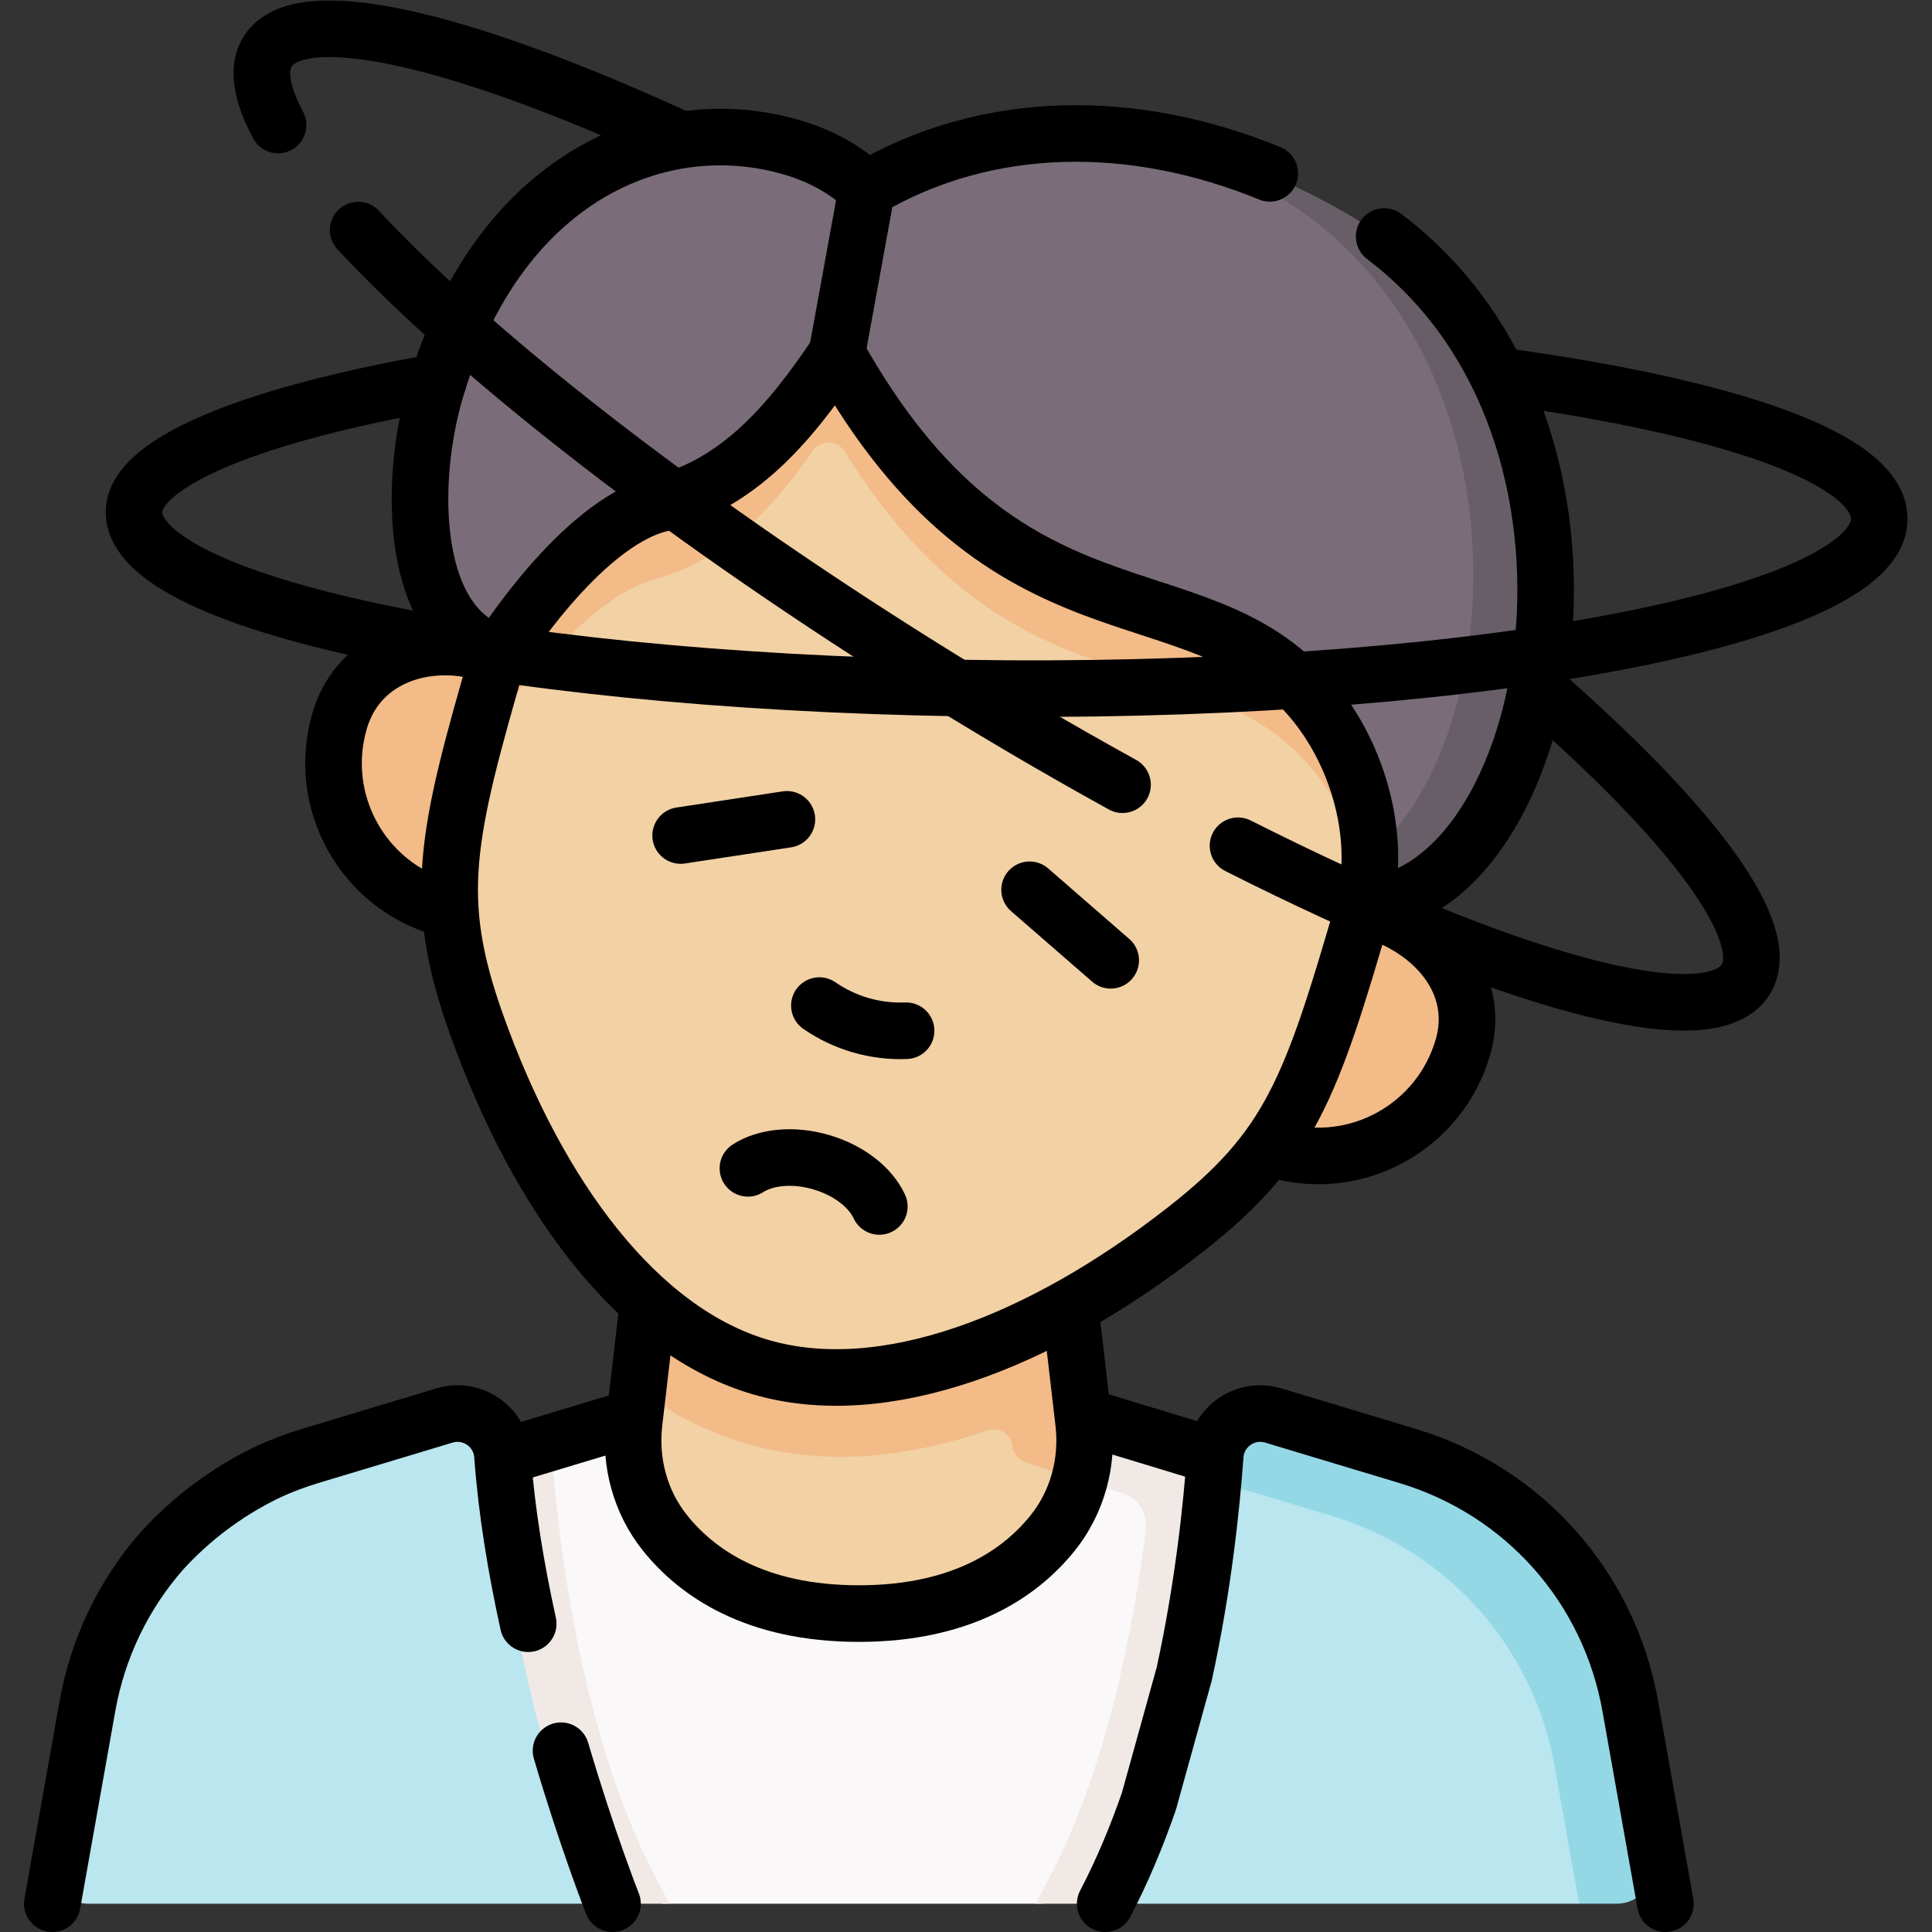
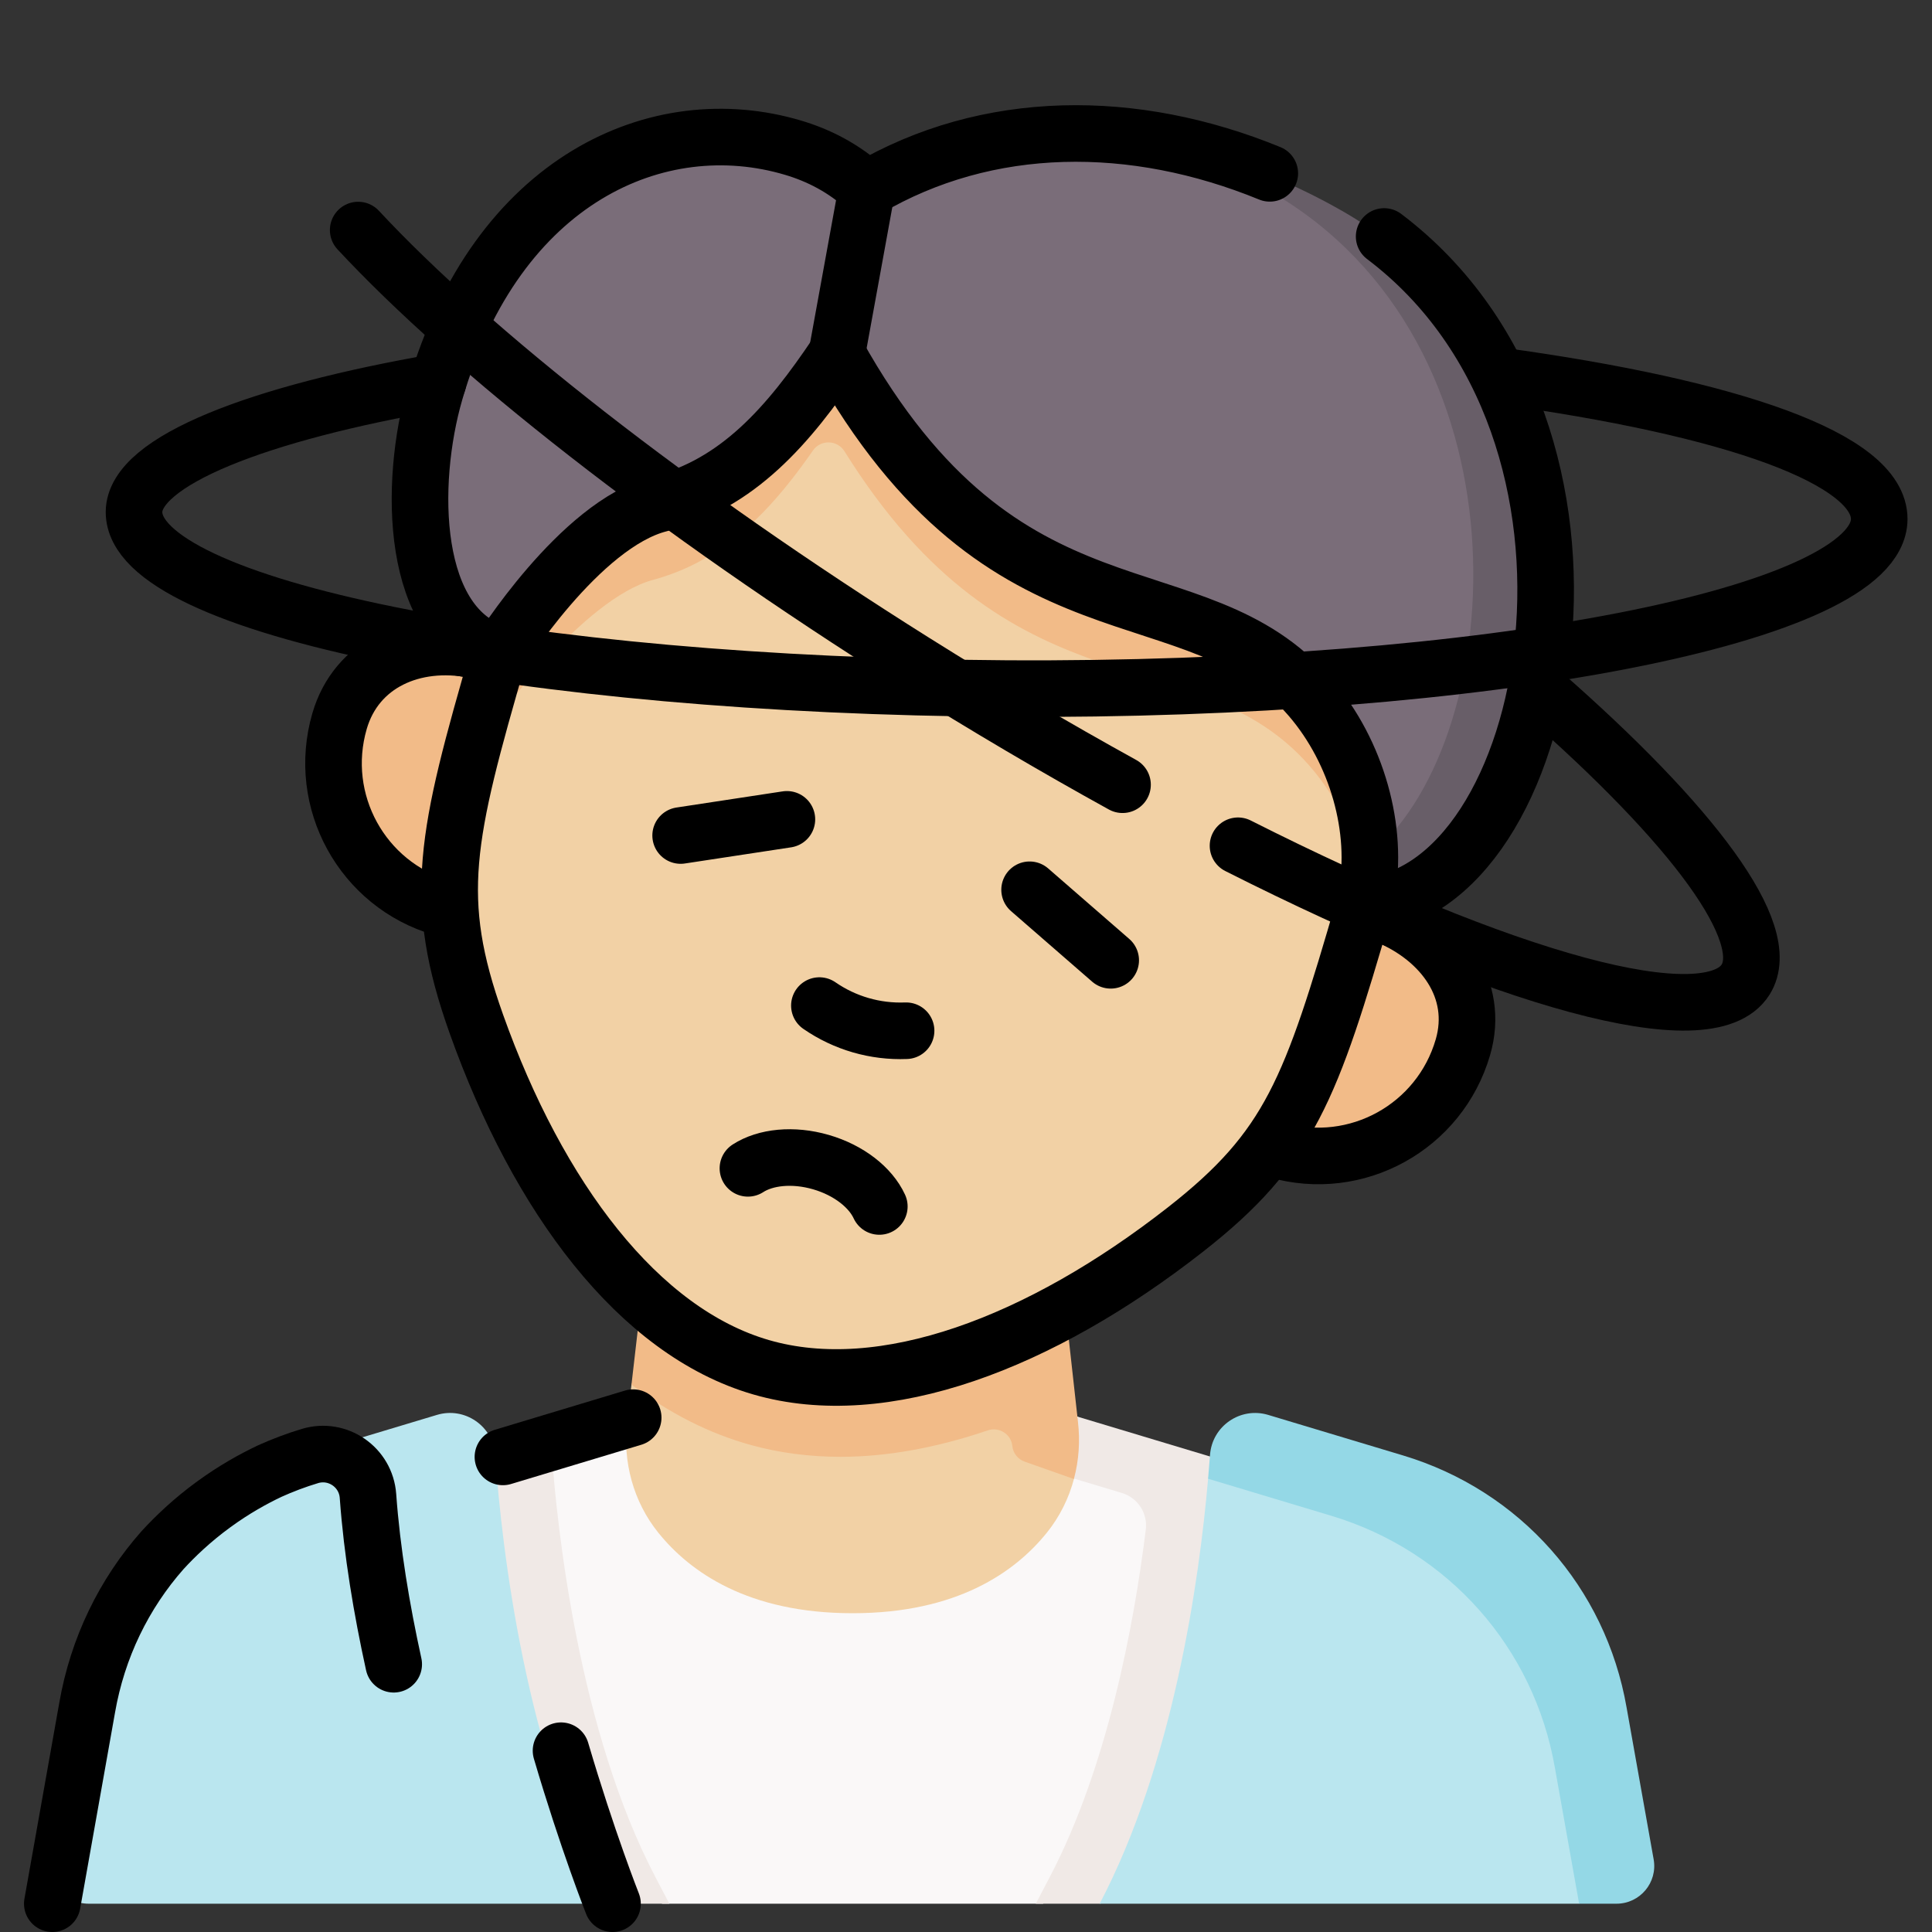
<svg xmlns="http://www.w3.org/2000/svg" version="1.1" id="svg3579" xml:space="preserve" width="682.667" height="682.667" viewBox="0 0 682.667 682.667">
  <rect x="0" y="0" width="682.667" height="682.667" fill="#333333" stroke="none" />
  <defs id="defs3583">
    <clipPath clipPathUnits="userSpaceOnUse" id="clipPath3597">
      <path d="M 0,512 H 512 V 0 H 0 Z" id="path3595" />
    </clipPath>
  </defs>
  <g id="g3585" transform="matrix(1.333,0,0,-1.333,0,682.667)">
    <g id="g3587" transform="translate(339.822,104.489)">
      <path d="m 0,0 -54.233,32.132 -119.147,0.284 -20.655,-6.256 -17.085,-68.969 46.795,-54.18 h 101 z" style="fill:#faf8f8;fill-opacity:1;fill-rule:nonzero;stroke:none" id="path3589" />
    </g>
    <g id="g3591">
      <g id="g3593" clip-path="url(#clipPath3597)">
        <g id="g3599" transform="translate(35.607,57.02)">
          <path d="M 0,0 11.347,-38.829 124.89,-49.52 h 16.93 l -3.65,6.97 c -20.33,38.77 -26.05,91.99 -27.57,113.07 -0.08,1.05 -0.21,2.09 -0.42,3.11 L 48.65,54.99 C 23.35,47.32 4.53,26.05 0,0" style="fill:#f0e9e6;fill-opacity:1;fill-rule:nonzero;stroke:none" id="path3601" />
        </g>
        <g id="g3603" transform="translate(23.496,7.5)">
          <path d="m 0,0 c -6.225,0 -10.937,5.626 -9.845,11.754 l 7.166,40.226 c 5.54,31.9 28.25,57.51 59.25,66.84 l 35.761,10.752 c 7.352,2.211 14.871,-2.951 15.422,-10.609 1.838,-25.554 8.1,-78.637 29.247,-118.963 z" style="fill:#bae6ef;fill-opacity:1;fill-rule:nonzero;stroke:none" id="path3605" />
        </g>
        <g id="g3607" transform="translate(362.711,271.825)">
          <path d="M 0,0 6.455,-1.777 C 21.897,-6.029 30.957,-22.036 26.69,-37.531 20.807,-58.904 -1.23,-71.476 -22.529,-65.612 l -222.713,61.317 c -21.299,5.864 -33.795,27.943 -27.911,49.316 4.266,15.495 20.242,24.609 35.684,20.358 l 6.455,-1.777 z" style="fill:#f2bb88;fill-opacity:1;fill-rule:nonzero;stroke:none" id="path3609" />
        </g>
        <g id="g3611" transform="translate(290.234,127.213)">
          <path d="m 0,0 -8.894,9.407 -2.213,58.25 h -0.002 v 0.003 l -0.888,-0.02 -105.33,-2.023 c 0,0 2.134,-29.105 2.136,-29.106 l -7.653,-18.624 -1.149,-9.93 c -1.222,-10.483 1.639,-21.108 8.261,-29.326 8.4,-10.427 23.807,-21.344 51.495,-21.344 27.684,0 43.091,10.914 51.492,21.34 3.429,4.255 5.849,9.156 7.217,14.348 10e-4,0.005 10e-4,0.011 0.003,0.017 z" style="fill:#f2d1a5;fill-opacity:1;fill-rule:nonzero;stroke:none" id="path3613" />
        </g>
        <g id="g3615" transform="translate(285.59,136.62)">
          <path d="m 0,0 -6.46,58.25 h -0.01 l -0.88,-0.02 -105.33,-2.02 -3.48,-30.06 -2.04,-17.67 c 9.99,-7.58 20.63,-12.98 31.75,-16.04 7.47,-2.05 15.42,-3.1 23.65,-3.1 12.333,0 25.478,2.397 39.032,7.003 2.997,1.018 6.17,-0.956 6.518,-4.101 l 0.01,-0.082 c 0.208,-1.877 1.472,-3.47 3.253,-4.098 L -0.91,-16.55 c 0.01,0.04 0.02,0.08 0.03,0.12 v 0.02 l 5.52,7 z" style="fill:#f2bb88;fill-opacity:1;fill-rule:nonzero;stroke:none" id="path3617" />
        </g>
        <g id="g3619" transform="translate(362.711,271.825)">
          <path d="m 0,0 c -13.514,-49.084 -18.9,-64.946 -46.506,-87.193 -38.077,-30.686 -79.54,-47.232 -112.284,-38.217 -32.743,9.014 -59.895,44.452 -76.9,90.302 -10.298,27.768 -9.558,43.773 -1.159,76.9 1.657,6.531 8.965,15.308 11.19,23.391 L -211.669,179.44 32.544,75.66 Z" style="fill:#f2d1a5;fill-opacity:1;fill-rule:nonzero;stroke:none" id="path3621" />
        </g>
        <g id="g3623" transform="translate(157.485,448.522)">
          <path d="M 0,0 -7.685,-4.667 C -5.181,-2.919 -2.619,-1.374 0,0" style="fill:#f2bb88;fill-opacity:1;fill-rule:nonzero;stroke:none" id="path3625" />
        </g>
        <g id="g3627" transform="translate(395.255,347.484)">
          <path d="m 0,0 -32.255,-74.999 c -1.389,13.151 -7.036,26.623 -16.079,36.871 -29.801,33.751 -76.908,11.984 -121.111,80.07 -0.01,0.003 -0.017,0.015 -0.014,0.025 -0.648,0.998 -1.292,2.015 -1.942,3.044 -1.907,3.056 -6.303,3.177 -8.362,0.218 -1.839,-2.647 -3.704,-5.204 -5.623,-7.652 -9.986,-12.726 -21.26,-22.442 -36.703,-26.622 -18.528,-5.023 -41.78,-36.925 -47.305,-44.822 1.664,6.533 3.616,13.733 5.84,21.812 l 18.099,108.426 7.685,4.667 z" style="fill:#f2bb88;fill-opacity:1;fill-rule:nonzero;stroke:none" id="path3629" />
        </g>
        <g id="g3631" transform="translate(157.485,448.522)">
          <path d="M 0,0 -7.685,-4.667 C -5.181,-2.919 -2.619,-1.374 0,0" style="fill:#f2bb88;fill-opacity:1;fill-rule:nonzero;stroke:none" id="path3633" />
        </g>
        <g id="g3635" transform="translate(220.922,424.258)">
          <path d="m 0,0 c -3.25,-5.001 -6.957,-17.354 -10.399,-21.744 -9.98,-12.725 -21.263,-22.444 -36.703,-26.625 -21.174,-5.732 -42.123,-40.463 -42.123,-40.463 -23.81,6.556 -24.622,45.046 -17.901,69.457 15.674,56.931 58.414,76.548 94.36,66.356 4.393,-1.246 8.755,-3.053 12.969,-5.669 2.301,-1.43 4.376,-5.385 6.569,-7.337 2.74,1.664 5.713,5.475 8.55,6.865 25.895,12.69 55.557,14.064 84.422,5.945 11.941,-3.358 21.283,-9.664 32.628,-16.142 81.517,-46.544 63.212,-174.31 10.22,-178.422 0,0 0.595,5.686 0.425,9.66 -0.61,14.319 -6.441,29.428 -16.367,40.67 C 96.851,-63.694 49.748,-85.468 5.542,-17.381 3.548,-14.31 1.98,-3.45 0,0" style="fill:#7a6d79;fill-opacity:1;fill-rule:nonzero;stroke:none" id="path3637" />
        </g>
        <g id="g3639" transform="translate(362.715,271.828)">
          <path d="m 0,0 c 0,0 0.239,1.169 0.498,2.674 0.658,3.75 0.897,7.667 0.714,11.638 36.545,31.396 42.465,135.478 -27.456,175.4 -8.515,4.865 -17.294,8.879 -26.194,12.003 15.463,-3.095 30.849,-8.96 45.476,-17.312 C 74.557,137.855 52.992,4.111 0,0" style="fill:#685e68;fill-opacity:1;fill-rule:nonzero;stroke:none" id="path3641" />
        </g>
        <g id="g3643" transform="translate(278.217,14.47)">
          <path d="m 0,0 c 15.296,29.171 22.318,66.508 25.506,92.192 0.54,4.35 -2.144,8.449 -6.341,9.711 L 6.48,105.72 c 1.28,4.84 1.64,9.93 1.05,14.99 l -0.16,1.44 20.58,-6.19 v 0 L 89.39,97.48 c 25.37,-7.63 13.986,-84.567 13.986,-84.567 L 13.28,-6.97 H -3.65 Z" style="fill:#f0e9e6;fill-opacity:1;fill-rule:nonzero;stroke:none" id="path3645" />
        </g>
        <g id="g3647" transform="translate(424.343,11.289)">
          <path d="m 0,0 c 6.225,0 10.937,5.626 9.845,11.754 l -11.49,36.255 c -5.54,31.9 -23.893,51.562 -54.893,60.892 l -30.128,7.789 c -7.352,2.211 -9.151,5.616 -9.702,-2.043 -0.14,-1.95 -7.537,-3.533 -7.734,-5.786 -2.377,-27.268 -9.211,-75.402 -28.745,-112.65 H -5.756 Z" style="fill:#bae6ef;fill-opacity:1;fill-rule:nonzero;stroke:none" id="path3649" />
        </g>
        <g id="g3651" transform="translate(320.237,120.15)">
          <path d="m 0,0 32.69,-9.83 c 31,-9.33 53.71,-34.94 59.25,-66.84 l 6.41,-35.98 h 9.91 c 6.23,0 10.94,5.63 9.85,11.75 l -7.17,40.23 C 105.4,-28.77 82.69,-3.16 51.69,6.17 L 15.93,16.92 C 8.58,19.13 1.06,13.97 0.51,6.31 0.37,4.36 0.2,2.25 0,0" style="fill:#94d8e6;fill-opacity:1;fill-rule:nonzero;stroke:none" id="path3653" />
        </g>
        <g id="g3655" transform="translate(117.169,271.48)">
          <path d="m 0,0 c -21.153,6.138 -33.316,28.292 -27.168,49.482 4.458,15.363 19.68,21.996 35.585,18.911 l 6.666,-1.012" style="fill:none;stroke:#000000;stroke-width:15;stroke-linecap:round;stroke-linejoin:round;stroke-miterlimit:10;stroke-dasharray:none;stroke-opacity:1" id="path3657" />
        </g>
        <g id="g3659" transform="translate(361.628,272.02)">
          <path d="M 0,0 6.008,-2.645 C 20.743,-8.763 30.621,-22.104 26.163,-37.467 20.014,-58.657 -2.119,-70.86 -23.271,-64.722" style="fill:none;stroke:#000000;stroke-width:15;stroke-linecap:round;stroke-linejoin:round;stroke-miterlimit:10;stroke-dasharray:none;stroke-opacity:1" id="path3661" />
        </g>
        <g id="g3663" transform="translate(361.628,272.02)">
          <path d="m 0,0 c -14.121,-48.666 -19.646,-64.11 -47.458,-85.865 -38.362,-30.005 -79.913,-45.888 -112.432,-36.452 -32.519,9.436 -59.114,45.092 -75.456,90.971 -11.849,33.263 -8.152,49.521 5.97,98.187" style="fill:none;stroke:#000000;stroke-width:15;stroke-linecap:round;stroke-linejoin:round;stroke-miterlimit:10;stroke-dasharray:none;stroke-opacity:1" id="path3665" />
        </g>
        <g id="g3667" transform="translate(167.842,136.342)">
          <path d="M 0,0 -34.529,-10.405" style="fill:none;stroke:#000000;stroke-width:15;stroke-linecap:round;stroke-linejoin:round;stroke-miterlimit:10;stroke-dasharray:none;stroke-opacity:1" id="path3669" />
        </g>
        <g id="g3671" transform="translate(288.481,136.342)">
-           <path d="M 0,0 33.592,-10.206" style="fill:none;stroke:#000000;stroke-width:15;stroke-linecap:round;stroke-linejoin:round;stroke-miterlimit:10;stroke-dasharray:none;stroke-opacity:1" id="path3673" />
-         </g>
+           </g>
        <g id="g3675" transform="translate(283.867,164.009)">
-           <path d="m 0,0 3.375,-28.996 c 1.218,-10.47 -1.636,-21.082 -8.237,-29.29 -8.376,-10.414 -23.737,-21.317 -51.342,-21.317 -27.602,0 -42.962,10.9 -51.338,21.314 -6.605,8.211 -9.458,18.828 -8.236,29.301 l 3.507,30.05" style="fill:none;stroke:#000000;stroke-width:15;stroke-linecap:round;stroke-linejoin:round;stroke-miterlimit:10;stroke-dasharray:none;stroke-opacity:1" id="path3677" />
-         </g>
+           </g>
        <g id="g3679" transform="translate(366.905,449.442)">
          <path d="m 0,0 c 68.893,-52.053 45.333,-174.22 -5.3,-177.421 0.124,0.529 0.15,0.457 0.618,2.921 3.253,17.15 -2.451,37.813 -14.9,52.29 -30.576,35.554 -80.796,11.006 -125.473,91.223 -12.888,-19.229 -26.299,-34.611 -47.073,-39.913 -21.183,-5.407 -42.525,-39.681 -42.525,-39.681 -23.647,6.862 -23.946,45.186 -16.923,69.389 16.379,56.445 59.243,75.367 94.938,64.714 6.745,-2.012 13.4,-5.361 19.515,-10.95 32.061,18.836 70.793,18.925 106.808,4.167" style="fill:none;stroke:#000000;stroke-width:15;stroke-linecap:round;stroke-linejoin:round;stroke-miterlimit:10;stroke-dasharray:none;stroke-opacity:1" id="path3681" />
        </g>
        <g id="g3683" transform="translate(148.716,48.055)">
          <path d="M 0,0 C 7,-23.789 13.643,-40.555 13.643,-40.555" style="fill:none;stroke:#000000;stroke-width:15;stroke-linecap:round;stroke-linejoin:round;stroke-miterlimit:10;stroke-dasharray:none;stroke-opacity:1" id="path3685" />
        </g>
        <g id="g3687" transform="translate(13.862,7.5)">
-           <path d="m 0,0 9.232,51.917 c 2.76,15.915 9.791,30.263 19.99,41.8 3.391,3.701 7.872,7.984 13.591,12.153 5.373,3.919 10.492,6.756 14.835,8.809 1.623,0.734 3.369,1.463 5.236,2.164 1.777,0.666 3.585,1.278 5.422,1.831 l 35.654,10.74 c 7.331,2.208 14.827,-2.948 15.376,-10.597 1.057,-14.724 3.624,-30.046 6.821,-44.598" style="fill:none;stroke:#000000;stroke-width:15;stroke-linecap:round;stroke-linejoin:round;stroke-miterlimit:10;stroke-dasharray:none;stroke-opacity:1" id="path3689" />
+           <path d="m 0,0 9.232,51.917 c 2.76,15.915 9.791,30.263 19.99,41.8 3.391,3.701 7.872,7.984 13.591,12.153 5.373,3.919 10.492,6.756 14.835,8.809 1.623,0.734 3.369,1.463 5.236,2.164 1.777,0.666 3.585,1.278 5.422,1.831 c 7.331,2.208 14.827,-2.948 15.376,-10.597 1.057,-14.724 3.624,-30.046 6.821,-44.598" style="fill:none;stroke:#000000;stroke-width:15;stroke-linecap:round;stroke-linejoin:round;stroke-miterlimit:10;stroke-dasharray:none;stroke-opacity:1" id="path3689" />
        </g>
        <g id="g3691" transform="translate(441.464,7.5)">
-           <path d="m 0,0 -9.233,51.917 c -5.523,31.86 -28.166,57.439 -59.073,66.757 l -35.654,10.74 c -7.331,2.208 -14.827,-2.948 -15.376,-10.597 -0.973,-13.544 -3.188,-34.833 -8.204,-57.851 l -9.378,-33.813 C -140.169,17.782 -143.994,8.601 -148.497,0" style="fill:none;stroke:#000000;stroke-width:15;stroke-linecap:round;stroke-linejoin:round;stroke-miterlimit:10;stroke-dasharray:none;stroke-opacity:1" id="path3693" />
-         </g>
+           </g>
        <g id="g3695" transform="translate(229.782,462.014)">
          <path d="M 0,0 -7.932,-43.559" style="fill:none;stroke:#000000;stroke-width:15;stroke-linecap:round;stroke-linejoin:round;stroke-miterlimit:10;stroke-dasharray:none;stroke-opacity:1" id="path3697" />
        </g>
        <g id="g3699" transform="translate(217.202,245.573)">
          <path d="M 0,0 V 0 C 6.735,-4.654 14.799,-6.994 22.98,-6.668" style="fill:none;stroke:#000000;stroke-width:15;stroke-linecap:round;stroke-linejoin:round;stroke-miterlimit:10;stroke-dasharray:none;stroke-opacity:1" id="path3701" />
        </g>
        <g id="g3703" transform="translate(272.922,276.271)">
          <path d="M 0,0 21.5,-18.696" style="fill:none;stroke:#000000;stroke-width:15;stroke-linecap:round;stroke-linejoin:round;stroke-miterlimit:10;stroke-dasharray:none;stroke-opacity:1" id="path3705" />
        </g>
        <g id="g3707" transform="translate(208.589,294.938)">
          <path d="M 0,0 -28.167,-4.285" style="fill:none;stroke:#000000;stroke-width:15;stroke-linecap:round;stroke-linejoin:round;stroke-miterlimit:10;stroke-dasharray:none;stroke-opacity:1" id="path3709" />
        </g>
        <g id="g3711" transform="translate(233.089,192.323)">
          <path d="m 0,0 c -2.315,5.014 -8.03,9.594 -15.471,11.753 -7.441,2.159 -14.72,1.35 -19.36,-1.647" style="fill:none;stroke:#000000;stroke-width:15;stroke-linecap:round;stroke-linejoin:round;stroke-miterlimit:10;stroke-dasharray:none;stroke-opacity:1" id="path3713" />
        </g>
        <g id="g3715" transform="translate(116.117,410.871)">
          <path d="m 0,0 c -47.343,-8.204 -80.54,-20.874 -80.592,-34.454 -0.096,-25.154 103.383,-46.015 231.118,-46.81 127.746,-0.796 231.391,19.586 231.495,44.915 0.065,15.895 -38.749,29.514 -100.67,37.996" style="fill:none;stroke:#000000;stroke-width:15;stroke-linecap:round;stroke-linejoin:round;stroke-miterlimit:10;stroke-dasharray:none;stroke-opacity:1" id="path3717" />
        </g>
        <g id="g3719" transform="translate(73.716,478.984)">
-           <path d="M 0,0 C -4.473,8.371 -5.573,15.035 -2.772,19.495 5.681,32.957 47.671,23.128 104.515,-2.851" style="fill:none;stroke:#000000;stroke-width:15;stroke-linecap:round;stroke-linejoin:round;stroke-miterlimit:10;stroke-dasharray:none;stroke-opacity:1" id="path3721" />
-         </g>
+           </g>
        <g id="g3723" transform="translate(297.557,304.116)">
          <path d="m 0,0 c -17.819,9.824 -36.323,20.712 -55.116,32.513 -64.466,40.483 -117.78,82.571 -147.494,114.517" style="fill:none;stroke:#000000;stroke-width:15;stroke-linecap:round;stroke-linejoin:round;stroke-miterlimit:10;stroke-dasharray:none;stroke-opacity:1" id="path3725" />
        </g>
        <g id="g3727" transform="translate(408.585,328.661)">
          <path d="m 0,0 c 40.132,-35.128 61.818,-63.965 54.134,-76.202 -9.756,-15.536 -64.178,-0.052 -134.551,35.478" style="fill:none;stroke:#000000;stroke-width:15;stroke-linecap:round;stroke-linejoin:round;stroke-miterlimit:10;stroke-dasharray:none;stroke-opacity:1" id="path3729" />
        </g>
      </g>
    </g>
  </g>
</svg>